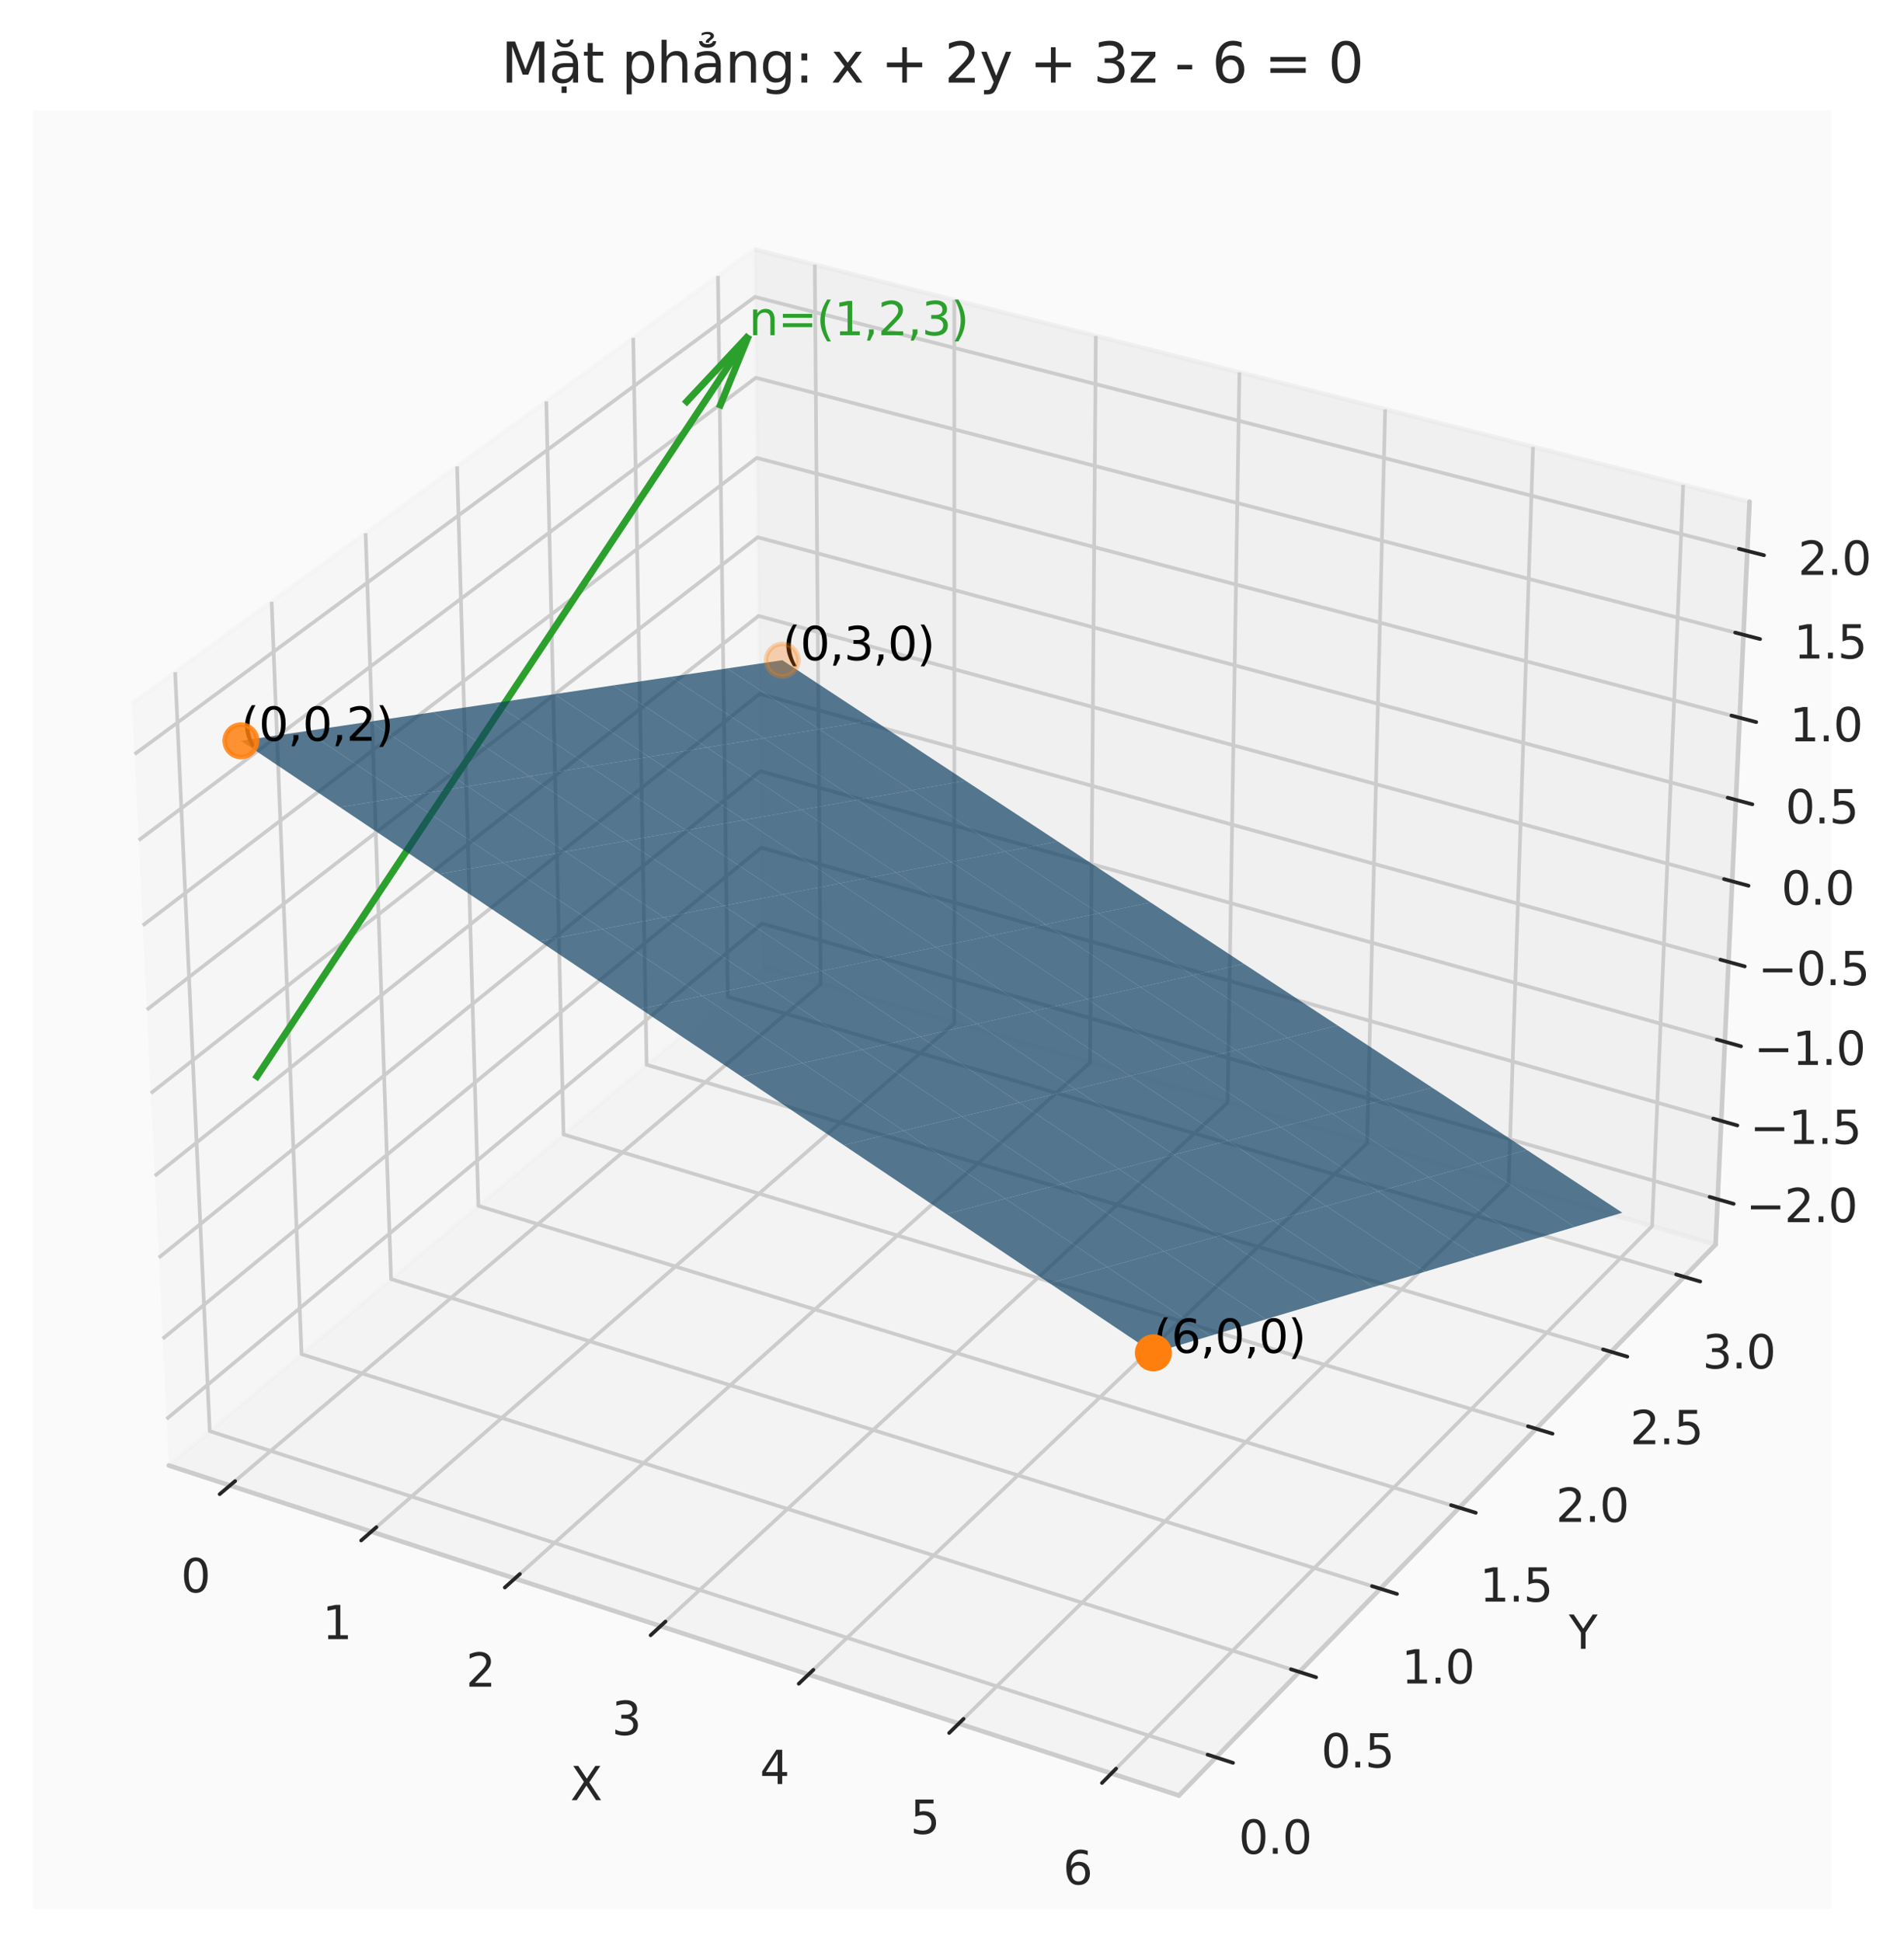
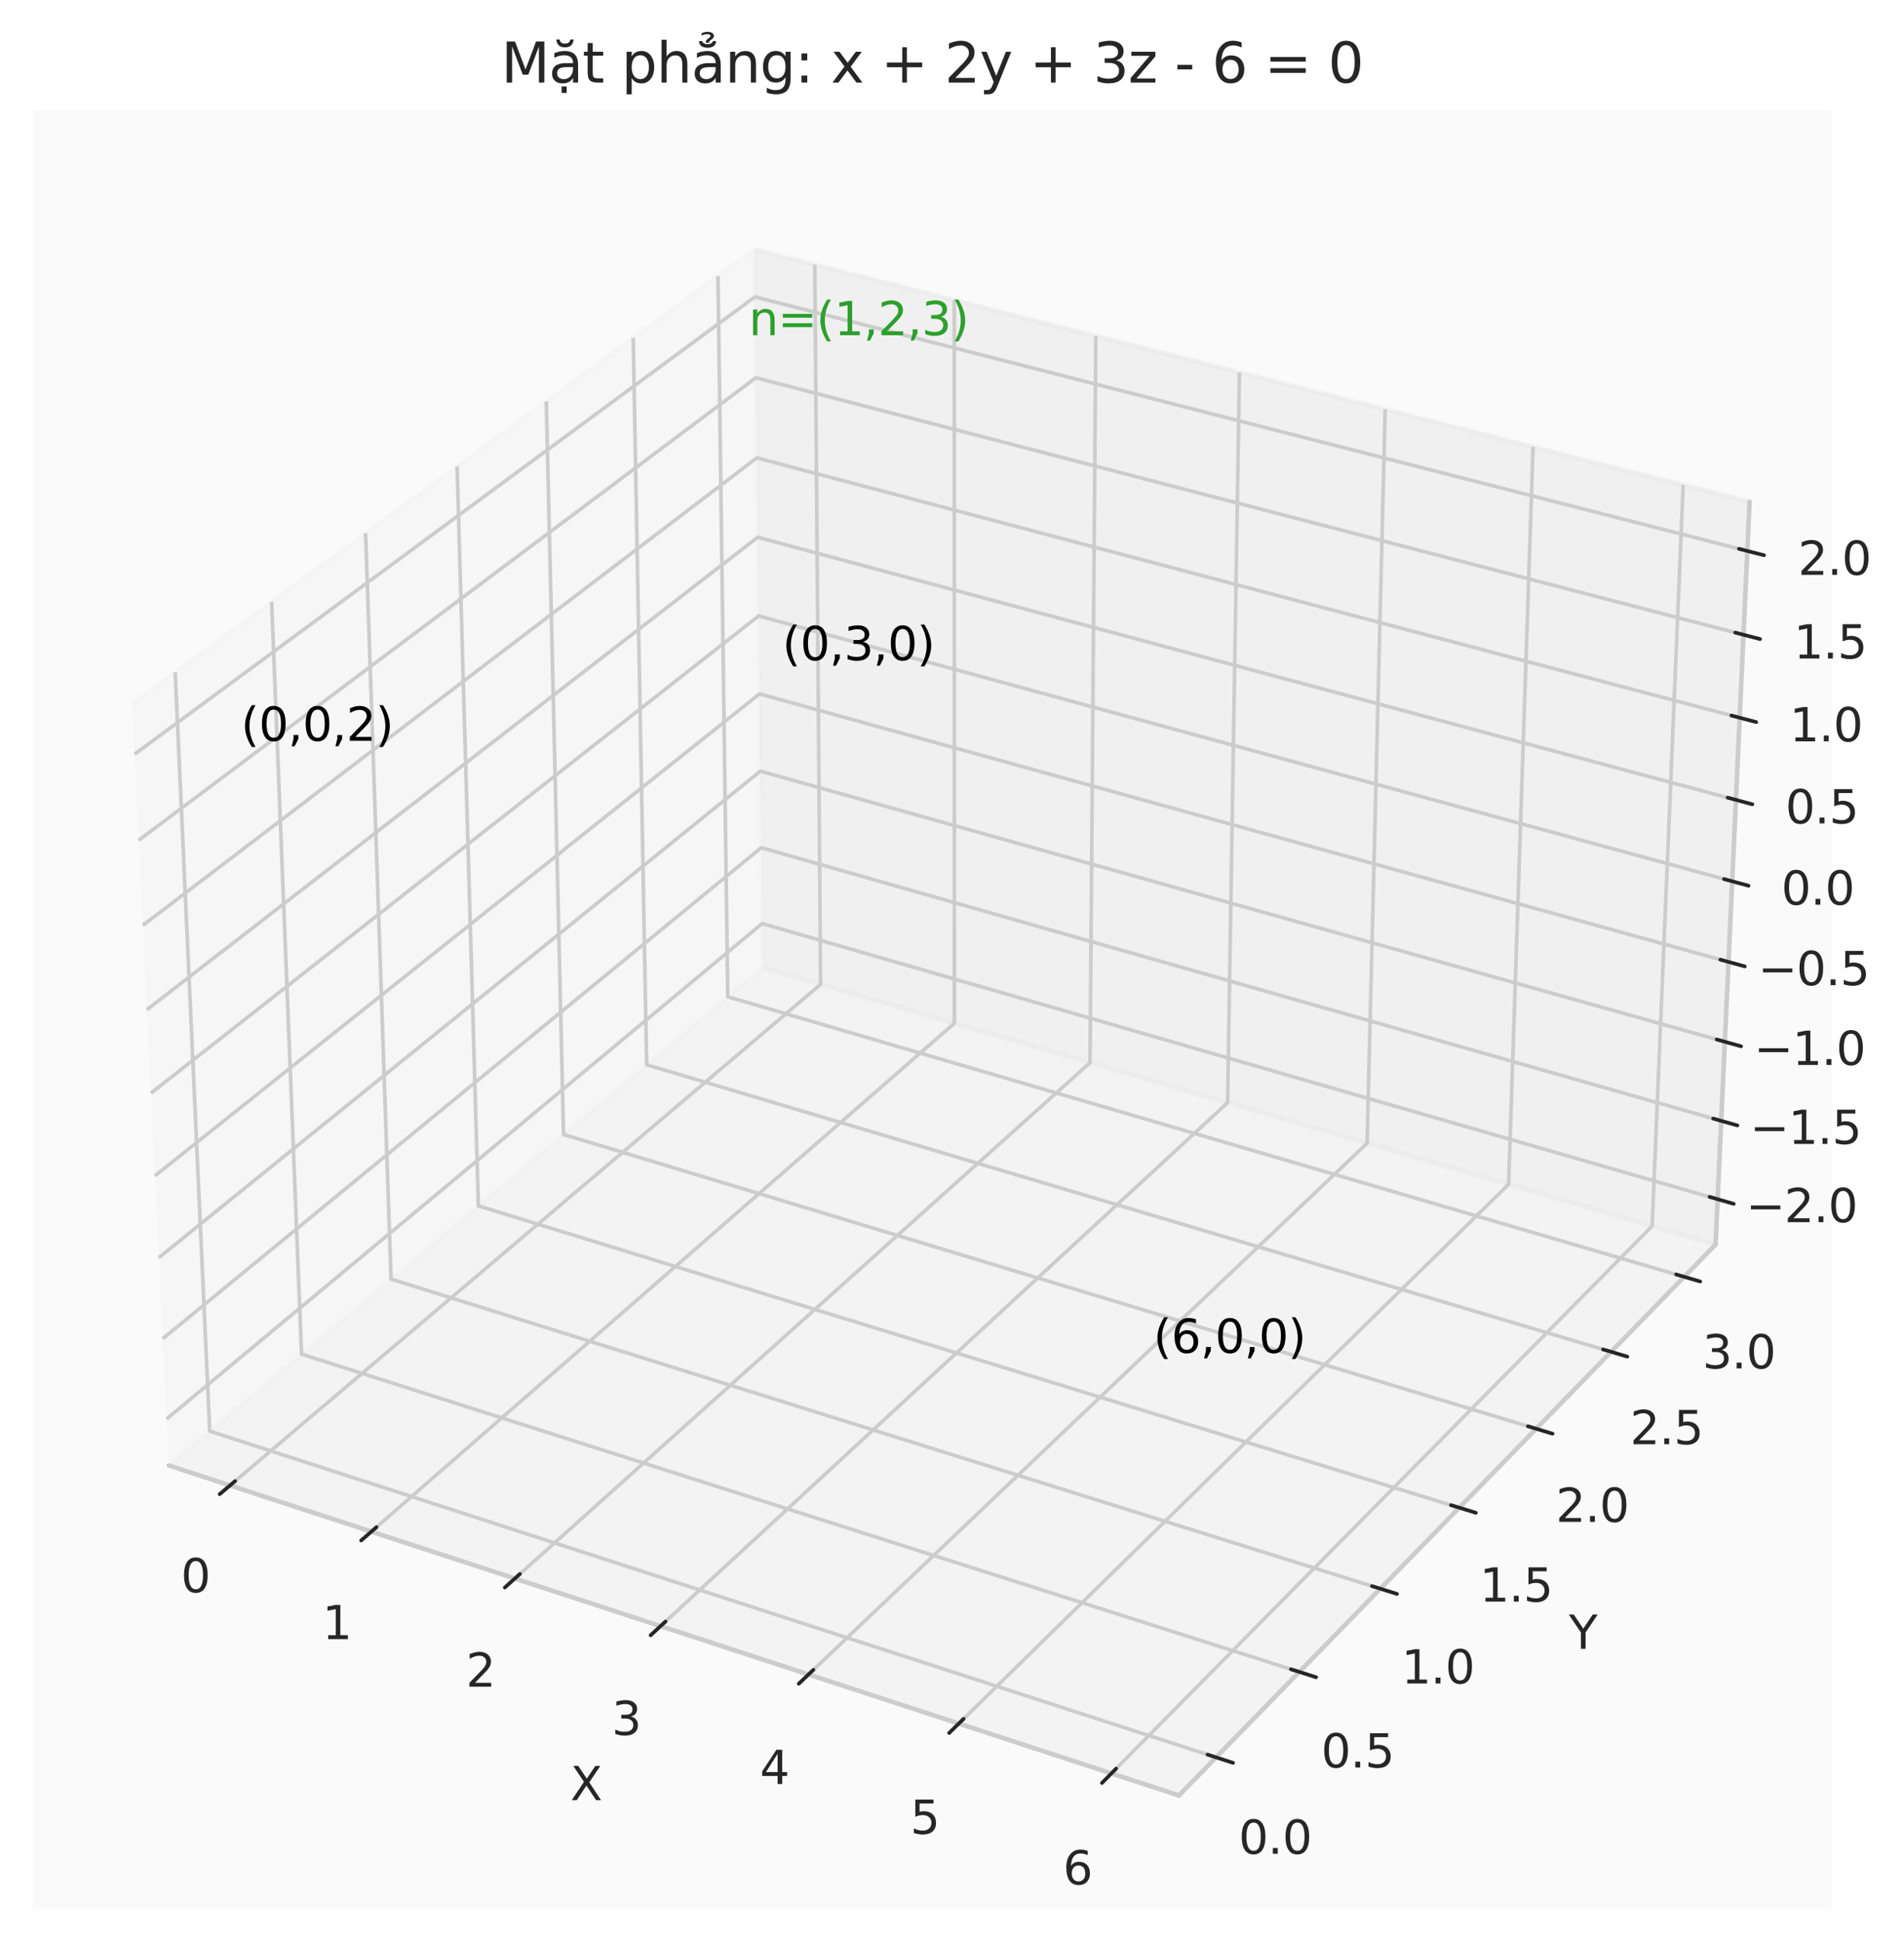
<svg xmlns="http://www.w3.org/2000/svg" xmlns:xlink="http://www.w3.org/1999/xlink" width="415.159pt" height="423.304pt" viewBox="0 0 415.159 423.304" version="1.1">
  <defs>
    <style type="text/css">*{stroke-linejoin: round; stroke-linecap: butt}</style>
  </defs>
  <g id="figure_1">
    <g id="patch_1">
      <path d="M 0 423.304  L 415.159 423.304  L 415.159 0  L 0 0  z " style="fill: #ffffff" />
    </g>
    <g id="patch_2">
      <path d="M 7.2 416.104  L 399.304 416.104  L 399.304 24  L 7.2 24  z " style="fill: #fafafa" />
    </g>
    <g id="pane3d_1">
      <g id="patch_3">
        <path d="M 36.807 319.424  L 166.292 210.886  L 164.492 54.356  L 28.81 153.371  " style="fill: #f2f2f2; opacity: 0.5; stroke: #f2f2f2; stroke-linejoin: miter" />
      </g>
    </g>
    <g id="pane3d_2">
      <g id="patch_4">
        <path d="M 166.292 210.886  L 374.07 271.279  L 381.485 109.357  L 164.492 54.356  " style="fill: #e6e6e6; opacity: 0.5; stroke: #e6e6e6; stroke-linejoin: miter" />
      </g>
    </g>
    <g id="pane3d_3">
      <g id="patch_5">
        <path d="M 36.807 319.424  L 257.061 391.359  L 374.07 271.279  L 166.292 210.886  " style="fill: #ececec; opacity: 0.5; stroke: #ececec; stroke-linejoin: miter" />
      </g>
    </g>
    <g id="grid3d_1">
      <g id="Line3DCollection_1">
        <path d="M 50.146 323.78  L 178.928 214.559  L 177.663 57.694  " style="fill: none; stroke: #cccccc; stroke-width: 0.8" />
        <path d="M 80.968 333.847  L 208.099 223.038  L 208.08 65.404  " style="fill: none; stroke: #cccccc; stroke-width: 0.8" />
        <path d="M 112.26 344.066  L 237.678 231.635  L 238.94 73.227  " style="fill: none; stroke: #cccccc; stroke-width: 0.8" />
        <path d="M 144.031 354.443  L 267.671 240.353  L 270.253 81.163  " style="fill: none; stroke: #cccccc; stroke-width: 0.8" />
        <path d="M 176.293 364.98  L 298.09 249.195  L 302.029 89.218  " style="fill: none; stroke: #cccccc; stroke-width: 0.8" />
        <path d="M 209.058 375.681  L 328.942 258.162  L 334.277 97.392  " style="fill: none; stroke: #cccccc; stroke-width: 0.8" />
        <path d="M 242.337 386.55  L 360.237 267.258  L 367.01 105.688  " style="fill: none; stroke: #cccccc; stroke-width: 0.8" />
      </g>
    </g>
    <g id="grid3d_2">
      <g id="Line3DCollection_2">
        <path d="M 38.193 146.524  L 45.729 311.944  L 265.157 383.05  " style="fill: none; stroke: #cccccc; stroke-width: 0.8" />
        <path d="M 59.229 131.172  L 65.751 295.161  L 283.307 364.424  " style="fill: none; stroke: #cccccc; stroke-width: 0.8" />
        <path d="M 79.714 116.223  L 85.271 278.8  L 300.977 346.291  " style="fill: none; stroke: #cccccc; stroke-width: 0.8" />
        <path d="M 99.669 101.661  L 104.307 262.843  L 318.187 328.629  " style="fill: none; stroke: #cccccc; stroke-width: 0.8" />
        <path d="M 119.114 87.471  L 122.877 247.278  L 334.953 311.422  " style="fill: none; stroke: #cccccc; stroke-width: 0.8" />
        <path d="M 138.068 73.639  L 140.998 232.088  L 351.294 294.653  " style="fill: none; stroke: #cccccc; stroke-width: 0.8" />
        <path d="M 156.55 60.152  L 158.686 217.262  L 367.225 278.304  " style="fill: none; stroke: #cccccc; stroke-width: 0.8" />
      </g>
    </g>
    <g id="grid3d_3">
      <g id="Line3DCollection_3">
        <path d="M 374.523 261.39  L 166.182 201.307  L 36.319 309.298  " style="fill: none; stroke: #cccccc; stroke-width: 0.8" />
        <path d="M 375.305 244.31  L 165.992 184.769  L 35.477 291.805  " style="fill: none; stroke: #cccccc; stroke-width: 0.8" />
        <path d="M 376.094 227.069  L 165.8 168.083  L 34.626 274.141  " style="fill: none; stroke: #cccccc; stroke-width: 0.8" />
        <path d="M 376.892 209.664  L 165.606 151.245  L 33.767 256.302  " style="fill: none; stroke: #cccccc; stroke-width: 0.8" />
        <path d="M 377.696 192.092  L 165.411 134.253  L 32.899 238.286  " style="fill: none; stroke: #cccccc; stroke-width: 0.8" />
        <path d="M 378.509 174.351  L 165.214 117.107  L 32.023 220.09  " style="fill: none; stroke: #cccccc; stroke-width: 0.8" />
        <path d="M 379.329 156.44  L 165.015 99.803  L 31.138 201.712  " style="fill: none; stroke: #cccccc; stroke-width: 0.8" />
        <path d="M 380.157 138.354  L 164.814 82.339  L 30.244 183.148  " style="fill: none; stroke: #cccccc; stroke-width: 0.8" />
        <path d="M 380.993 120.093  L 164.611 64.713  L 29.341 164.397  " style="fill: none; stroke: #cccccc; stroke-width: 0.8" />
      </g>
    </g>
    <g id="axis3d_1">
      <g id="line2d_1">
        <path d="M 36.807 319.424  L 257.061 391.359  " style="fill: none; stroke: #cccccc; stroke-linecap: round" />
      </g>
      <g id="xtick_1">
        <g id="line2d_2">
          <path d="M 208.551 214.753  " clip-path="url(#pdbd3477f59)" style="fill: none; stroke: #cccccc; stroke-width: 0.8; stroke-linecap: round" />
        </g>
        <g id="line2d_3">
          <path d="M 51.268 322.829  L 47.899 325.687  " style="fill: none; stroke: #262626; stroke-width: 0.8; stroke-linecap: round" />
        </g>
        <g id="text_1">
          <g style="fill: #262626" transform="translate(39.445 347.071) scale(0.1 -0.1)">
            <defs>
              <path id="DejaVuSans-30" d="M 2034 4250  Q 1547 4250 1301 3770  Q 1056 3291 1056 2328  Q 1056 1369 1301 889  Q 1547 409 2034 409  Q 2525 409 2770 889  Q 3016 1369 3016 2328  Q 3016 3291 2770 3770  Q 2525 4250 2034 4250  z M 2034 4750  Q 2819 4750 3233 4129  Q 3647 3509 3647 2328  Q 3647 1150 3233 529  Q 2819 -91 2034 -91  Q 1250 -91 836 529  Q 422 1150 422 2328  Q 422 3509 836 4129  Q 1250 4750 2034 4750  z " transform="scale(0.016)" />
            </defs>
            <use xlink:href="#DejaVuSans-30" />
          </g>
        </g>
      </g>
      <g id="xtick_2">
        <g id="line2d_4">
          <path d="M 208.551 214.753  " clip-path="url(#pdbd3477f59)" style="fill: none; stroke: #cccccc; stroke-width: 0.8; stroke-linecap: round" />
        </g>
        <g id="line2d_5">
          <path d="M 82.076 332.881  L 78.748 335.782  " style="fill: none; stroke: #262626; stroke-width: 0.8; stroke-linecap: round" />
        </g>
        <g id="text_2">
          <g style="fill: #262626" transform="translate(70.288 357.282) scale(0.1 -0.1)">
            <defs>
              <path id="DejaVuSans-31" d="M 794 531  L 1825 531  L 1825 4091  L 703 3866  L 703 4441  L 1819 4666  L 2450 4666  L 2450 531  L 3481 531  L 3481 0  L 794 0  L 794 531  z " transform="scale(0.016)" />
            </defs>
            <use xlink:href="#DejaVuSans-31" />
          </g>
        </g>
      </g>
      <g id="xtick_3">
        <g id="line2d_6">
          <path d="M 208.551 214.753  " clip-path="url(#pdbd3477f59)" style="fill: none; stroke: #cccccc; stroke-width: 0.8; stroke-linecap: round" />
        </g>
        <g id="line2d_7">
          <path d="M 113.353 343.086  L 110.068 346.031  " style="fill: none; stroke: #262626; stroke-width: 0.8; stroke-linecap: round" />
        </g>
        <g id="text_3">
          <g style="fill: #262626" transform="translate(101.602 367.648) scale(0.1 -0.1)">
            <defs>
              <path id="DejaVuSans-32" d="M 1228 531  L 3431 531  L 3431 0  L 469 0  L 469 531  Q 828 903 1448 1529  Q 2069 2156 2228 2338  Q 2531 2678 2651 2914  Q 2772 3150 2772 3378  Q 2772 3750 2511 3984  Q 2250 4219 1831 4219  Q 1534 4219 1204 4116  Q 875 4013 500 3803  L 500 4441  Q 881 4594 1212 4672  Q 1544 4750 1819 4750  Q 2544 4750 2975 4387  Q 3406 4025 3406 3419  Q 3406 3131 3298 2873  Q 3191 2616 2906 2266  Q 2828 2175 2409 1742  Q 1991 1309 1228 531  z " transform="scale(0.016)" />
            </defs>
            <use xlink:href="#DejaVuSans-32" />
          </g>
        </g>
      </g>
      <g id="xtick_4">
        <g id="line2d_8">
          <path d="M 208.551 214.753  " clip-path="url(#pdbd3477f59)" style="fill: none; stroke: #cccccc; stroke-width: 0.8; stroke-linecap: round" />
        </g>
        <g id="line2d_9">
          <path d="M 145.109 353.448  L 141.869 356.438  " style="fill: none; stroke: #262626; stroke-width: 0.8; stroke-linecap: round" />
        </g>
        <g id="text_4">
          <g style="fill: #262626" transform="translate(133.398 378.174) scale(0.1 -0.1)">
            <defs>
              <path id="DejaVuSans-33" d="M 2597 2516  Q 3050 2419 3304 2112  Q 3559 1806 3559 1356  Q 3559 666 3084 287  Q 2609 -91 1734 -91  Q 1441 -91 1130 -33  Q 819 25 488 141  L 488 750  Q 750 597 1062 519  Q 1375 441 1716 441  Q 2309 441 2620 675  Q 2931 909 2931 1356  Q 2931 1769 2642 2001  Q 2353 2234 1838 2234  L 1294 2234  L 1294 2753  L 1863 2753  Q 2328 2753 2575 2939  Q 2822 3125 2822 3475  Q 2822 3834 2567 4026  Q 2313 4219 1838 4219  Q 1578 4219 1281 4162  Q 984 4106 628 3988  L 628 4550  Q 988 4650 1302 4700  Q 1616 4750 1894 4750  Q 2613 4750 3031 4423  Q 3450 4097 3450 3541  Q 3450 3153 3228 2886  Q 3006 2619 2597 2516  z " transform="scale(0.016)" />
            </defs>
            <use xlink:href="#DejaVuSans-33" />
          </g>
        </g>
      </g>
      <g id="xtick_5">
        <g id="line2d_10">
          <path d="M 208.551 214.753  " clip-path="url(#pdbd3477f59)" style="fill: none; stroke: #cccccc; stroke-width: 0.8; stroke-linecap: round" />
        </g>
        <g id="line2d_11">
          <path d="M 177.356 363.969  L 174.162 367.006  " style="fill: none; stroke: #262626; stroke-width: 0.8; stroke-linecap: round" />
        </g>
        <g id="text_5">
          <g style="fill: #262626" transform="translate(165.686 388.864) scale(0.1 -0.1)">
            <defs>
              <path id="DejaVuSans-34" d="M 2419 4116  L 825 1625  L 2419 1625  L 2419 4116  z M 2253 4666  L 3047 4666  L 3047 1625  L 3713 1625  L 3713 1100  L 3047 1100  L 3047 0  L 2419 0  L 2419 1100  L 313 1100  L 313 1709  L 2253 4666  z " transform="scale(0.016)" />
            </defs>
            <use xlink:href="#DejaVuSans-34" />
          </g>
        </g>
      </g>
      <g id="xtick_6">
        <g id="line2d_12">
          <path d="M 208.551 214.753  " clip-path="url(#pdbd3477f59)" style="fill: none; stroke: #cccccc; stroke-width: 0.8; stroke-linecap: round" />
        </g>
        <g id="line2d_13">
          <path d="M 210.105 374.654  L 206.958 377.738  " style="fill: none; stroke: #262626; stroke-width: 0.8; stroke-linecap: round" />
        </g>
        <g id="text_6">
          <g style="fill: #262626" transform="translate(198.479 399.72) scale(0.1 -0.1)">
            <defs>
              <path id="DejaVuSans-35" d="M 691 4666  L 3169 4666  L 3169 4134  L 1269 4134  L 1269 2991  Q 1406 3038 1543 3061  Q 1681 3084 1819 3084  Q 2600 3084 3056 2656  Q 3513 2228 3513 1497  Q 3513 744 3044 326  Q 2575 -91 1722 -91  Q 1428 -91 1123 -41  Q 819 9 494 109  L 494 744  Q 775 591 1075 516  Q 1375 441 1709 441  Q 2250 441 2565 725  Q 2881 1009 2881 1497  Q 2881 1984 2565 2268  Q 2250 2553 1709 2553  Q 1456 2553 1204 2497  Q 953 2441 691 2322  L 691 4666  z " transform="scale(0.016)" />
            </defs>
            <use xlink:href="#DejaVuSans-35" />
          </g>
        </g>
      </g>
      <g id="xtick_7">
        <g id="line2d_14">
          <path d="M 208.551 214.753  " clip-path="url(#pdbd3477f59)" style="fill: none; stroke: #cccccc; stroke-width: 0.8; stroke-linecap: round" />
        </g>
        <g id="line2d_15">
          <path d="M 243.367 385.507  L 240.271 388.64  " style="fill: none; stroke: #262626; stroke-width: 0.8; stroke-linecap: round" />
        </g>
        <g id="text_7">
          <g style="fill: #262626" transform="translate(231.788 410.747) scale(0.1 -0.1)">
            <defs>
              <path id="DejaVuSans-36" d="M 2113 2584  Q 1688 2584 1439 2293  Q 1191 2003 1191 1497  Q 1191 994 1439 701  Q 1688 409 2113 409  Q 2538 409 2786 701  Q 3034 994 3034 1497  Q 3034 2003 2786 2293  Q 2538 2584 2113 2584  z M 3366 4563  L 3366 3988  Q 3128 4100 2886 4159  Q 2644 4219 2406 4219  Q 1781 4219 1451 3797  Q 1122 3375 1075 2522  Q 1259 2794 1537 2939  Q 1816 3084 2150 3084  Q 2853 3084 3261 2657  Q 3669 2231 3669 1497  Q 3669 778 3244 343  Q 2819 -91 2113 -91  Q 1303 -91 875 529  Q 447 1150 447 2328  Q 447 3434 972 4092  Q 1497 4750 2381 4750  Q 2619 4750 2861 4703  Q 3103 4656 3366 4563  z " transform="scale(0.016)" />
            </defs>
            <use xlink:href="#DejaVuSans-36" />
          </g>
        </g>
      </g>
      <g id="text_8">
        <g style="fill: #262626" transform="translate(124.358 392.38) scale(0.1 -0.1)">
          <defs>
            <path id="DejaVuSans-58" d="M 403 4666  L 1081 4666  L 2241 2931  L 3406 4666  L 4084 4666  L 2584 2425  L 4184 0  L 3506 0  L 2194 1984  L 872 0  L 191 0  L 1856 2491  L 403 4666  z " transform="scale(0.016)" />
          </defs>
          <use xlink:href="#DejaVuSans-58" />
        </g>
      </g>
    </g>
    <g id="axis3d_2">
      <g id="line2d_16">
        <path d="M 374.07 271.279  L 257.061 391.359  " style="fill: none; stroke: #cccccc; stroke-linecap: round" />
      </g>
      <g id="xtick_8">
        <g id="line2d_17">
          <path d="M 208.551 214.753  " clip-path="url(#pdbd3477f59)" style="fill: none; stroke: #cccccc; stroke-width: 0.8; stroke-linecap: round" />
        </g>
        <g id="line2d_18">
          <path d="M 263.308 382.451  L 268.86 384.25  " style="fill: none; stroke: #262626; stroke-width: 0.8; stroke-linecap: round" />
        </g>
        <g id="text_9">
          <g style="fill: #262626" transform="translate(270.084 404.069) scale(0.1 -0.1)">
            <defs>
              <path id="DejaVuSans-2e" d="M 684 794  L 1344 794  L 1344 0  L 684 0  L 684 794  z " transform="scale(0.016)" />
            </defs>
            <use xlink:href="#DejaVuSans-30" />
            <use xlink:href="#DejaVuSans-2e" transform="translate(63.623 0)" />
            <use xlink:href="#DejaVuSans-30" transform="translate(95.41 0)" />
          </g>
        </g>
      </g>
      <g id="xtick_9">
        <g id="line2d_19">
          <path d="M 208.551 214.753  " clip-path="url(#pdbd3477f59)" style="fill: none; stroke: #cccccc; stroke-width: 0.8; stroke-linecap: round" />
        </g>
        <g id="line2d_20">
          <path d="M 281.475 363.841  L 286.976 365.592  " style="fill: none; stroke: #262626; stroke-width: 0.8; stroke-linecap: round" />
        </g>
        <g id="text_10">
          <g style="fill: #262626" transform="translate(288.068 385.256) scale(0.1 -0.1)">
            <use xlink:href="#DejaVuSans-30" />
            <use xlink:href="#DejaVuSans-2e" transform="translate(63.623 0)" />
            <use xlink:href="#DejaVuSans-35" transform="translate(95.41 0)" />
          </g>
        </g>
      </g>
      <g id="xtick_10">
        <g id="line2d_21">
          <path d="M 208.551 214.753  " clip-path="url(#pdbd3477f59)" style="fill: none; stroke: #cccccc; stroke-width: 0.8; stroke-linecap: round" />
        </g>
        <g id="line2d_22">
          <path d="M 299.162 345.723  L 304.612 347.428  " style="fill: none; stroke: #262626; stroke-width: 0.8; stroke-linecap: round" />
        </g>
        <g id="text_11">
          <g style="fill: #262626" transform="translate(305.577 366.941) scale(0.1 -0.1)">
            <use xlink:href="#DejaVuSans-31" />
            <use xlink:href="#DejaVuSans-2e" transform="translate(63.623 0)" />
            <use xlink:href="#DejaVuSans-30" transform="translate(95.41 0)" />
          </g>
        </g>
      </g>
      <g id="xtick_11">
        <g id="line2d_23">
          <path d="M 208.551 214.753  " clip-path="url(#pdbd3477f59)" style="fill: none; stroke: #cccccc; stroke-width: 0.8; stroke-linecap: round" />
        </g>
        <g id="line2d_24">
          <path d="M 316.388 328.076  L 321.789 329.737  " style="fill: none; stroke: #262626; stroke-width: 0.8; stroke-linecap: round" />
        </g>
        <g id="text_12">
          <g style="fill: #262626" transform="translate(322.63 349.102) scale(0.1 -0.1)">
            <use xlink:href="#DejaVuSans-31" />
            <use xlink:href="#DejaVuSans-2e" transform="translate(63.623 0)" />
            <use xlink:href="#DejaVuSans-35" transform="translate(95.41 0)" />
          </g>
        </g>
      </g>
      <g id="xtick_12">
        <g id="line2d_25">
          <path d="M 208.551 214.753  " clip-path="url(#pdbd3477f59)" style="fill: none; stroke: #cccccc; stroke-width: 0.8; stroke-linecap: round" />
        </g>
        <g id="line2d_26">
          <path d="M 333.171 310.883  L 338.523 312.502  " style="fill: none; stroke: #262626; stroke-width: 0.8; stroke-linecap: round" />
        </g>
        <g id="text_13">
          <g style="fill: #262626" transform="translate(339.244 331.723) scale(0.1 -0.1)">
            <use xlink:href="#DejaVuSans-32" />
            <use xlink:href="#DejaVuSans-2e" transform="translate(63.623 0)" />
            <use xlink:href="#DejaVuSans-30" transform="translate(95.41 0)" />
          </g>
        </g>
      </g>
      <g id="xtick_13">
        <g id="line2d_27">
          <path d="M 208.551 214.753  " clip-path="url(#pdbd3477f59)" style="fill: none; stroke: #cccccc; stroke-width: 0.8; stroke-linecap: round" />
        </g>
        <g id="line2d_28">
          <path d="M 349.528 294.127  L 354.831 295.705  " style="fill: none; stroke: #262626; stroke-width: 0.8; stroke-linecap: round" />
        </g>
        <g id="text_14">
          <g style="fill: #262626" transform="translate(355.435 314.786) scale(0.1 -0.1)">
            <use xlink:href="#DejaVuSans-32" />
            <use xlink:href="#DejaVuSans-2e" transform="translate(63.623 0)" />
            <use xlink:href="#DejaVuSans-35" transform="translate(95.41 0)" />
          </g>
        </g>
      </g>
      <g id="xtick_14">
        <g id="line2d_29">
          <path d="M 208.551 214.753  " clip-path="url(#pdbd3477f59)" style="fill: none; stroke: #cccccc; stroke-width: 0.8; stroke-linecap: round" />
        </g>
        <g id="line2d_30">
          <path d="M 365.474 277.791  L 370.731 279.33  " style="fill: none; stroke: #262626; stroke-width: 0.8; stroke-linecap: round" />
        </g>
        <g id="text_15">
          <g style="fill: #262626" transform="translate(371.221 298.273) scale(0.1 -0.1)">
            <use xlink:href="#DejaVuSans-33" />
            <use xlink:href="#DejaVuSans-2e" transform="translate(63.623 0)" />
            <use xlink:href="#DejaVuSans-30" transform="translate(95.41 0)" />
          </g>
        </g>
      </g>
      <g id="text_16">
        <g style="fill: #262626" transform="translate(342.091 359.39) scale(0.1 -0.1)">
          <defs>
            <path id="DejaVuSans-59" d="M -13 4666  L 666 4666  L 1959 2747  L 3244 4666  L 3922 4666  L 2272 2222  L 2272 0  L 1638 0  L 1638 2222  L -13 4666  z " transform="scale(0.016)" />
          </defs>
          <use xlink:href="#DejaVuSans-59" />
        </g>
      </g>
    </g>
    <g id="axis3d_3">
      <g id="line2d_31">
        <path d="M 374.07 271.279  L 381.485 109.357  " style="fill: none; stroke: #cccccc; stroke-linecap: round" />
      </g>
      <g id="xtick_15">
        <g id="line2d_32">
          <path d="M 208.551 214.753  " style="fill: none; stroke: #cccccc; stroke-width: 0.8; stroke-linecap: round" />
        </g>
        <g id="line2d_33">
          <path d="M 372.774 260.885  L 378.025 262.4  " style="fill: none; stroke: #262626; stroke-width: 0.8; stroke-linecap: round" />
        </g>
        <g id="text_17">
          <g style="fill: #262626" transform="translate(380.697 266.394) scale(0.1 -0.1)">
            <defs>
              <path id="DejaVuSans-2212" d="M 678 2272  L 4684 2272  L 4684 1741  L 678 1741  L 678 2272  z " transform="scale(0.016)" />
            </defs>
            <use xlink:href="#DejaVuSans-2212" />
            <use xlink:href="#DejaVuSans-32" transform="translate(83.789 0)" />
            <use xlink:href="#DejaVuSans-2e" transform="translate(147.412 0)" />
            <use xlink:href="#DejaVuSans-30" transform="translate(179.199 0)" />
          </g>
        </g>
      </g>
      <g id="xtick_16">
        <g id="line2d_34">
          <path d="M 208.551 214.753  " style="fill: none; stroke: #cccccc; stroke-width: 0.8; stroke-linecap: round" />
        </g>
        <g id="line2d_35">
          <path d="M 373.548 243.81  L 378.824 245.311  " style="fill: none; stroke: #262626; stroke-width: 0.8; stroke-linecap: round" />
        </g>
        <g id="text_18">
          <g style="fill: #262626" transform="translate(381.563 249.337) scale(0.1 -0.1)">
            <use xlink:href="#DejaVuSans-2212" />
            <use xlink:href="#DejaVuSans-31" transform="translate(83.789 0)" />
            <use xlink:href="#DejaVuSans-2e" transform="translate(147.412 0)" />
            <use xlink:href="#DejaVuSans-35" transform="translate(179.199 0)" />
          </g>
        </g>
      </g>
      <g id="xtick_17">
        <g id="line2d_36">
          <path d="M 208.551 214.753  " style="fill: none; stroke: #cccccc; stroke-width: 0.8; stroke-linecap: round" />
        </g>
        <g id="line2d_37">
          <path d="M 374.329 226.574  L 379.631 228.061  " style="fill: none; stroke: #262626; stroke-width: 0.8; stroke-linecap: round" />
        </g>
        <g id="text_19">
          <g style="fill: #262626" transform="translate(382.438 232.119) scale(0.1 -0.1)">
            <use xlink:href="#DejaVuSans-2212" />
            <use xlink:href="#DejaVuSans-31" transform="translate(83.789 0)" />
            <use xlink:href="#DejaVuSans-2e" transform="translate(147.412 0)" />
            <use xlink:href="#DejaVuSans-30" transform="translate(179.199 0)" />
          </g>
        </g>
      </g>
      <g id="xtick_18">
        <g id="line2d_38">
          <path d="M 208.551 214.753  " style="fill: none; stroke: #cccccc; stroke-width: 0.8; stroke-linecap: round" />
        </g>
        <g id="line2d_39">
          <path d="M 375.117 209.173  L 380.445 210.646  " style="fill: none; stroke: #262626; stroke-width: 0.8; stroke-linecap: round" />
        </g>
        <g id="text_20">
          <g style="fill: #262626" transform="translate(383.321 214.738) scale(0.1 -0.1)">
            <use xlink:href="#DejaVuSans-2212" />
            <use xlink:href="#DejaVuSans-30" transform="translate(83.789 0)" />
            <use xlink:href="#DejaVuSans-2e" transform="translate(147.412 0)" />
            <use xlink:href="#DejaVuSans-35" transform="translate(179.199 0)" />
          </g>
        </g>
      </g>
      <g id="xtick_19">
        <g id="line2d_40">
          <path d="M 208.551 214.753  " style="fill: none; stroke: #cccccc; stroke-width: 0.8; stroke-linecap: round" />
        </g>
        <g id="line2d_41">
          <path d="M 375.913 191.606  L 381.267 193.065  " style="fill: none; stroke: #262626; stroke-width: 0.8; stroke-linecap: round" />
        </g>
        <g id="text_21">
          <g style="fill: #262626" transform="translate(388.403 197.191) scale(0.1 -0.1)">
            <use xlink:href="#DejaVuSans-30" />
            <use xlink:href="#DejaVuSans-2e" transform="translate(63.623 0)" />
            <use xlink:href="#DejaVuSans-30" transform="translate(95.41 0)" />
          </g>
        </g>
      </g>
      <g id="xtick_20">
        <g id="line2d_42">
          <path d="M 208.551 214.753  " style="fill: none; stroke: #cccccc; stroke-width: 0.8; stroke-linecap: round" />
        </g>
        <g id="line2d_43">
          <path d="M 376.716 173.87  L 382.098 175.315  " style="fill: none; stroke: #262626; stroke-width: 0.8; stroke-linecap: round" />
        </g>
        <g id="text_22">
          <g style="fill: #262626" transform="translate(389.303 179.475) scale(0.1 -0.1)">
            <use xlink:href="#DejaVuSans-30" />
            <use xlink:href="#DejaVuSans-2e" transform="translate(63.623 0)" />
            <use xlink:href="#DejaVuSans-35" transform="translate(95.41 0)" />
          </g>
        </g>
      </g>
      <g id="xtick_21">
        <g id="line2d_44">
          <path d="M 208.551 214.753  " style="fill: none; stroke: #cccccc; stroke-width: 0.8; stroke-linecap: round" />
        </g>
        <g id="line2d_45">
          <path d="M 377.527 155.964  L 382.936 157.393  " style="fill: none; stroke: #262626; stroke-width: 0.8; stroke-linecap: round" />
        </g>
        <g id="text_23">
          <g style="fill: #262626" transform="translate(390.212 161.589) scale(0.1 -0.1)">
            <use xlink:href="#DejaVuSans-31" />
            <use xlink:href="#DejaVuSans-2e" transform="translate(63.623 0)" />
            <use xlink:href="#DejaVuSans-30" transform="translate(95.41 0)" />
          </g>
        </g>
      </g>
      <g id="xtick_22">
        <g id="line2d_46">
          <path d="M 208.551 214.753  " style="fill: none; stroke: #cccccc; stroke-width: 0.8; stroke-linecap: round" />
        </g>
        <g id="line2d_47">
          <path d="M 378.347 137.883  L 383.782 139.297  " style="fill: none; stroke: #262626; stroke-width: 0.8; stroke-linecap: round" />
        </g>
        <g id="text_24">
          <g style="fill: #262626" transform="translate(391.129 143.53) scale(0.1 -0.1)">
            <use xlink:href="#DejaVuSans-31" />
            <use xlink:href="#DejaVuSans-2e" transform="translate(63.623 0)" />
            <use xlink:href="#DejaVuSans-35" transform="translate(95.41 0)" />
          </g>
        </g>
      </g>
      <g id="xtick_23">
        <g id="line2d_48">
          <path d="M 208.551 214.753  " style="fill: none; stroke: #cccccc; stroke-width: 0.8; stroke-linecap: round" />
        </g>
        <g id="line2d_49">
          <path d="M 379.174 119.627  L 384.637 121.025  " style="fill: none; stroke: #262626; stroke-width: 0.8; stroke-linecap: round" />
        </g>
        <g id="text_25">
          <g style="fill: #262626" transform="translate(392.056 125.295) scale(0.1 -0.1)">
            <use xlink:href="#DejaVuSans-32" />
            <use xlink:href="#DejaVuSans-2e" transform="translate(63.623 0)" />
            <use xlink:href="#DejaVuSans-30" transform="translate(95.41 0)" />
          </g>
        </g>
      </g>
      <g id="text_26">
        <g style="fill: #262626" transform="translate(414.733 189.43) scale(0.1 -0.1)">
          <defs>
-             <path id="DejaVuSans-5a" d="M 359 4666  L 4025 4666  L 4025 4184  L 1075 531  L 4097 531  L 4097 0  L 288 0  L 288 481  L 3238 4134  L 359 4134  L 359 4666  z " transform="scale(0.016)" />
-           </defs>
+             </defs>
          <use xlink:href="#DejaVuSans-5a" />
        </g>
      </g>
    </g>
    <g id="axes_1">
      <g id="Line3DCollection_4">
        <path d="M 163.277 73.065  L 55.629 235.241  " clip-path="url(#pdbd3477f59)" style="fill: none; stroke: #2ca02c; stroke-width: 1.5" />
        <path d="M 163.277 73.065  L 156.794 88.96  " clip-path="url(#pdbd3477f59)" style="fill: none; stroke: #2ca02c; stroke-width: 1.5" />
        <path d="M 163.277 73.065  L 149.235 88.065  " clip-path="url(#pdbd3477f59)" style="fill: none; stroke: #2ca02c; stroke-width: 1.5" />
      </g>
      <g id="Poly3DCollection_1">
        <path d="M 158.548 145.697  L 178.636 158.931  L 190.498 157  L 170.583 143.905  z " clip-path="url(#pdbd3477f59)" style="fill: #114264; fill-opacity: 0.7" />
        <path d="M 178.636 158.931  L 198.832 172.238  L 210.519 170.165  L 190.498 157  z " clip-path="url(#pdbd3477f59)" style="fill: #114264; fill-opacity: 0.7" />
        <path d="M 198.832 172.238  L 219.138 185.616  L 230.648 183.4  L 210.519 170.165  z " clip-path="url(#pdbd3477f59)" style="fill: #114264; fill-opacity: 0.7" />
        <path d="M 219.138 185.616  L 239.555 199.068  L 250.886 196.707  L 230.648 183.4  z " clip-path="url(#pdbd3477f59)" style="fill: #114264; fill-opacity: 0.7" />
        <path d="M 146.263 147.525  L 166.526 160.903  L 178.636 158.931  L 158.548 145.697  z " clip-path="url(#pdbd3477f59)" style="fill: #114264; fill-opacity: 0.7" />
        <path d="M 239.555 199.068  L 260.084 212.593  L 271.233 210.086  L 250.886 196.707  z " clip-path="url(#pdbd3477f59)" style="fill: #114264; fill-opacity: 0.7" />
        <path d="M 166.526 160.903  L 186.901 174.354  L 198.832 172.238  L 178.636 158.931  z " clip-path="url(#pdbd3477f59)" style="fill: #114264; fill-opacity: 0.7" />
        <path d="M 260.084 212.593  L 280.725 226.192  L 291.69 223.538  L 271.233 210.086  z " clip-path="url(#pdbd3477f59)" style="fill: #114264; fill-opacity: 0.7" />
        <path d="M 186.901 174.354  L 207.387 187.879  L 219.138 185.616  L 198.832 172.238  z " clip-path="url(#pdbd3477f59)" style="fill: #114264; fill-opacity: 0.7" />
        <path d="M 280.725 226.192  L 301.48 239.867  L 312.259 237.063  L 291.69 223.538  z " clip-path="url(#pdbd3477f59)" style="fill: #114264; fill-opacity: 0.7" />
        <path d="M 207.387 187.879  L 227.987 201.478  L 239.555 199.068  L 219.138 185.616  z " clip-path="url(#pdbd3477f59)" style="fill: #114264; fill-opacity: 0.7" />
        <path d="M 301.48 239.867  L 322.349 253.616  L 332.941 250.661  L 312.259 237.063  z " clip-path="url(#pdbd3477f59)" style="fill: #114264; fill-opacity: 0.7" />
        <path d="M 133.718 149.392  L 154.161 162.916  L 166.526 160.903  L 146.263 147.525  z " clip-path="url(#pdbd3477f59)" style="fill: #114264; fill-opacity: 0.7" />
        <path d="M 227.987 201.478  L 248.7 215.153  L 260.084 212.593  L 239.555 199.068  z " clip-path="url(#pdbd3477f59)" style="fill: #114264; fill-opacity: 0.7" />
        <path d="M 322.349 253.616  L 343.334 267.442  L 353.735 264.335  L 332.941 250.661  z " clip-path="url(#pdbd3477f59)" style="fill: #114264; fill-opacity: 0.7" />
        <path d="M 154.161 162.916  L 174.717 176.515  L 186.901 174.354  L 166.526 160.903  z " clip-path="url(#pdbd3477f59)" style="fill: #114264; fill-opacity: 0.7" />
        <path d="M 248.7 215.153  L 269.528 228.903  L 280.725 226.192  L 260.084 212.593  z " clip-path="url(#pdbd3477f59)" style="fill: #114264; fill-opacity: 0.7" />
        <path d="M 174.717 176.515  L 195.387 190.189  L 207.387 187.879  L 186.901 174.354  z " clip-path="url(#pdbd3477f59)" style="fill: #114264; fill-opacity: 0.7" />
        <path d="M 269.528 228.903  L 290.472 242.73  L 301.48 239.867  L 280.725 226.192  z " clip-path="url(#pdbd3477f59)" style="fill: #114264; fill-opacity: 0.7" />
        <path d="M 195.387 190.189  L 216.172 203.94  L 227.987 201.478  L 207.387 187.879  z " clip-path="url(#pdbd3477f59)" style="fill: #114264; fill-opacity: 0.7" />
        <path d="M 290.472 242.73  L 311.532 256.634  L 322.349 253.616  L 301.48 239.867  z " clip-path="url(#pdbd3477f59)" style="fill: #114264; fill-opacity: 0.7" />
        <path d="M 120.908 151.299  L 141.532 164.972  L 154.161 162.916  L 133.718 149.392  z " clip-path="url(#pdbd3477f59)" style="fill: #114264; fill-opacity: 0.7" />
        <path d="M 216.172 203.94  L 237.073 217.767  L 248.7 215.153  L 227.987 201.478  z " clip-path="url(#pdbd3477f59)" style="fill: #114264; fill-opacity: 0.7" />
        <path d="M 311.532 256.634  L 332.711 270.615  L 343.334 267.442  L 322.349 253.616  z " clip-path="url(#pdbd3477f59)" style="fill: #114264; fill-opacity: 0.7" />
        <path d="M 141.532 164.972  L 162.272 178.722  L 174.717 176.515  L 154.161 162.916  z " clip-path="url(#pdbd3477f59)" style="fill: #114264; fill-opacity: 0.7" />
        <path d="M 237.073 217.767  L 258.091 231.672  L 269.528 228.903  L 248.7 215.153  z " clip-path="url(#pdbd3477f59)" style="fill: #114264; fill-opacity: 0.7" />
-         <path d="M 162.272 178.722  L 183.129 192.549  L 195.387 190.189  L 174.717 176.515  z " clip-path="url(#pdbd3477f59)" style="fill: #114264; fill-opacity: 0.7" />
        <path d="M 258.091 231.672  L 279.228 245.655  L 290.472 242.73  L 269.528 228.903  z " clip-path="url(#pdbd3477f59)" style="fill: #114264; fill-opacity: 0.7" />
        <path d="M 183.129 192.549  L 204.103 206.454  L 216.172 203.94  L 195.387 190.189  z " clip-path="url(#pdbd3477f59)" style="fill: #114264; fill-opacity: 0.7" />
        <path d="M 279.228 245.655  L 300.483 259.716  L 311.532 256.634  L 290.472 242.73  z " clip-path="url(#pdbd3477f59)" style="fill: #114264; fill-opacity: 0.7" />
        <path d="M 107.822 153.246  L 128.632 167.073  L 141.532 164.972  L 120.908 151.299  z " clip-path="url(#pdbd3477f59)" style="fill: #114264; fill-opacity: 0.7" />
        <path d="M 204.103 206.454  L 225.196 220.438  L 237.073 217.767  L 216.172 203.94  z " clip-path="url(#pdbd3477f59)" style="fill: #114264; fill-opacity: 0.7" />
        <path d="M 300.483 259.716  L 321.859 273.857  L 332.711 270.615  L 311.532 256.634  z " clip-path="url(#pdbd3477f59)" style="fill: #114264; fill-opacity: 0.7" />
        <path d="M 128.632 167.073  L 149.559 180.977  L 162.272 178.722  L 141.532 164.972  z " clip-path="url(#pdbd3477f59)" style="fill: #114264; fill-opacity: 0.7" />
        <path d="M 225.196 220.438  L 246.407 234.5  L 258.091 231.672  L 237.073 217.767  z " clip-path="url(#pdbd3477f59)" style="fill: #114264; fill-opacity: 0.7" />
        <path d="M 149.559 180.977  L 170.606 194.96  L 183.129 192.549  L 162.272 178.722  z " clip-path="url(#pdbd3477f59)" style="fill: #114264; fill-opacity: 0.7" />
        <path d="M 246.407 234.5  L 267.74 248.643  L 279.228 245.655  L 258.091 231.672  z " clip-path="url(#pdbd3477f59)" style="fill: #114264; fill-opacity: 0.7" />
        <path d="M 170.606 194.96  L 191.772 209.023  L 204.103 206.454  L 183.129 192.549  z " clip-path="url(#pdbd3477f59)" style="fill: #114264; fill-opacity: 0.7" />
        <path d="M 267.74 248.643  L 289.194 262.866  L 300.483 259.716  L 279.228 245.655  z " clip-path="url(#pdbd3477f59)" style="fill: #114264; fill-opacity: 0.7" />
        <path d="M 94.451 155.236  L 115.45 169.219  L 128.632 167.073  L 107.822 153.246  z " clip-path="url(#pdbd3477f59)" style="fill: #114264; fill-opacity: 0.7" />
        <path d="M 191.772 209.023  L 213.059 223.166  L 225.196 220.438  L 204.103 206.454  z " clip-path="url(#pdbd3477f59)" style="fill: #114264; fill-opacity: 0.7" />
        <path d="M 289.194 262.866  L 310.77 277.17  L 321.859 273.857  L 300.483 259.716  z " clip-path="url(#pdbd3477f59)" style="fill: #114264; fill-opacity: 0.7" />
        <path d="M 115.45 169.219  L 136.568 183.281  L 149.559 180.977  L 128.632 167.073  z " clip-path="url(#pdbd3477f59)" style="fill: #114264; fill-opacity: 0.7" />
        <path d="M 213.059 223.166  L 234.468 237.39  L 246.407 234.5  L 225.196 220.438  z " clip-path="url(#pdbd3477f59)" style="fill: #114264; fill-opacity: 0.7" />
        <path d="M 136.568 183.281  L 157.808 197.424  L 170.606 194.96  L 149.559 180.977  z " clip-path="url(#pdbd3477f59)" style="fill: #114264; fill-opacity: 0.7" />
        <path d="M 234.468 237.39  L 256 251.696  L 267.74 248.643  L 246.407 234.5  z " clip-path="url(#pdbd3477f59)" style="fill: #114264; fill-opacity: 0.7" />
        <path d="M 157.808 197.424  L 179.17 211.649  L 191.772 209.023  L 170.606 194.96  z " clip-path="url(#pdbd3477f59)" style="fill: #114264; fill-opacity: 0.7" />
        <path d="M 256 251.696  L 277.656 266.084  L 289.194 262.866  L 267.74 248.643  z " clip-path="url(#pdbd3477f59)" style="fill: #114264; fill-opacity: 0.7" />
        <path d="M 80.787 157.27  L 101.978 171.412  L 115.45 169.219  L 94.451 155.236  z " clip-path="url(#pdbd3477f59)" style="fill: #114264; fill-opacity: 0.7" />
        <path d="M 179.17 211.649  L 200.655 225.955  L 213.059 223.166  L 191.772 209.023  z " clip-path="url(#pdbd3477f59)" style="fill: #114264; fill-opacity: 0.7" />
        <path d="M 277.656 266.084  L 299.437 280.555  L 310.77 277.17  L 289.194 262.866  z " clip-path="url(#pdbd3477f59)" style="fill: #114264; fill-opacity: 0.7" />
        <path d="M 101.978 171.412  L 123.29 185.636  L 136.568 183.281  L 115.45 169.219  z " clip-path="url(#pdbd3477f59)" style="fill: #114264; fill-opacity: 0.7" />
        <path d="M 200.655 225.955  L 222.265 240.345  L 234.468 237.39  L 213.059 223.166  z " clip-path="url(#pdbd3477f59)" style="fill: #114264; fill-opacity: 0.7" />
        <path d="M 123.29 185.636  L 144.727 199.943  L 157.808 197.424  L 136.568 183.281  z " clip-path="url(#pdbd3477f59)" style="fill: #114264; fill-opacity: 0.7" />
        <path d="M 222.265 240.345  L 244 254.817  L 256 251.696  L 234.468 237.39  z " clip-path="url(#pdbd3477f59)" style="fill: #114264; fill-opacity: 0.7" />
        <path d="M 144.727 199.943  L 166.288 214.333  L 179.17 211.649  L 157.808 197.424  z " clip-path="url(#pdbd3477f59)" style="fill: #114264; fill-opacity: 0.7" />
        <path d="M 244 254.817  L 265.862 269.375  L 277.656 266.084  L 256 251.696  z " clip-path="url(#pdbd3477f59)" style="fill: #114264; fill-opacity: 0.7" />
        <path d="M 66.82 159.349  L 88.206 173.655  L 101.978 171.412  L 80.787 157.27  z " clip-path="url(#pdbd3477f59)" style="fill: #114264; fill-opacity: 0.7" />
        <path d="M 166.288 214.333  L 187.975 228.806  L 200.655 225.955  L 179.17 211.649  z " clip-path="url(#pdbd3477f59)" style="fill: #114264; fill-opacity: 0.7" />
        <path d="M 265.862 269.375  L 287.851 284.017  L 299.437 280.555  L 277.656 266.084  z " clip-path="url(#pdbd3477f59)" style="fill: #114264; fill-opacity: 0.7" />
        <path d="M 88.206 173.655  L 109.716 188.044  L 123.29 185.636  L 101.978 171.412  z " clip-path="url(#pdbd3477f59)" style="fill: #114264; fill-opacity: 0.7" />
        <path d="M 187.975 228.806  L 209.789 243.365  L 222.265 240.345  L 200.655 225.955  z " clip-path="url(#pdbd3477f59)" style="fill: #114264; fill-opacity: 0.7" />
        <path d="M 109.716 188.044  L 131.353 202.518  L 144.727 199.943  L 123.29 185.636  z " clip-path="url(#pdbd3477f59)" style="fill: #114264; fill-opacity: 0.7" />
        <path d="M 209.789 243.365  L 231.731 258.009  L 244 254.817  L 222.265 240.345  z " clip-path="url(#pdbd3477f59)" style="fill: #114264; fill-opacity: 0.7" />
        <path d="M 131.353 202.518  L 153.117 217.077  L 166.288 214.333  L 144.727 199.943  z " clip-path="url(#pdbd3477f59)" style="fill: #114264; fill-opacity: 0.7" />
        <path d="M 231.731 258.009  L 253.802 272.739  L 265.862 269.375  L 244 254.817  z " clip-path="url(#pdbd3477f59)" style="fill: #114264; fill-opacity: 0.7" />
        <path d="M 52.539 161.474  L 74.123 175.947  L 88.206 173.655  L 66.82 159.349  z " clip-path="url(#pdbd3477f59)" style="fill: #114264; fill-opacity: 0.7" />
        <path d="M 153.117 217.077  L 175.009 231.722  L 187.975 228.806  L 166.288 214.333  z " clip-path="url(#pdbd3477f59)" style="fill: #114264; fill-opacity: 0.7" />
        <path d="M 253.802 272.739  L 276.004 287.556  L 287.851 284.017  L 265.862 269.375  z " clip-path="url(#pdbd3477f59)" style="fill: #114264; fill-opacity: 0.7" />
        <path d="M 74.123 175.947  L 95.835 190.506  L 109.716 188.044  L 88.206 173.655  z " clip-path="url(#pdbd3477f59)" style="fill: #114264; fill-opacity: 0.7" />
        <path d="M 175.009 231.722  L 197.031 246.453  L 209.789 243.365  L 187.975 228.806  z " clip-path="url(#pdbd3477f59)" style="fill: #114264; fill-opacity: 0.7" />
        <path d="M 95.835 190.506  L 117.676 205.151  L 131.353 202.518  L 109.716 188.044  z " clip-path="url(#pdbd3477f59)" style="fill: #114264; fill-opacity: 0.7" />
        <path d="M 197.031 246.453  L 219.184 261.272  L 231.731 258.009  L 209.789 243.365  z " clip-path="url(#pdbd3477f59)" style="fill: #114264; fill-opacity: 0.7" />
        <path d="M 117.676 205.151  L 139.646 219.883  L 153.117 217.077  L 131.353 202.518  z " clip-path="url(#pdbd3477f59)" style="fill: #114264; fill-opacity: 0.7" />
        <path d="M 219.184 261.272  L 241.469 276.179  L 253.802 272.739  L 231.731 258.009  z " clip-path="url(#pdbd3477f59)" style="fill: #114264; fill-opacity: 0.7" />
        <path d="M 139.646 219.883  L 161.748 234.703  L 175.009 231.722  L 153.117 217.077  z " clip-path="url(#pdbd3477f59)" style="fill: #114264; fill-opacity: 0.7" />
        <path d="M 241.469 276.179  L 263.886 291.176  L 276.004 287.556  L 253.802 272.739  z " clip-path="url(#pdbd3477f59)" style="fill: #114264; fill-opacity: 0.7" />
        <path d="M 161.748 234.703  L 183.982 249.612  L 197.031 246.453  L 175.009 231.722  z " clip-path="url(#pdbd3477f59)" style="fill: #114264; fill-opacity: 0.7" />
        <path d="M 183.982 249.612  L 206.35 264.611  L 219.184 261.272  L 197.031 246.453  z " clip-path="url(#pdbd3477f59)" style="fill: #114264; fill-opacity: 0.7" />
        <path d="M 206.35 264.611  L 228.852 279.699  L 241.469 276.179  L 219.184 261.272  z " clip-path="url(#pdbd3477f59)" style="fill: #114264; fill-opacity: 0.7" />
        <path d="M 228.852 279.699  L 251.49 294.879  L 263.886 291.176  L 241.469 276.179  z " clip-path="url(#pdbd3477f59)" style="fill: #114264; fill-opacity: 0.7" />
      </g>
      <g id="text_27">
        <g transform="translate(251.49 294.879) scale(0.1 -0.1)">
          <defs>
            <path id="DejaVuSans-28" d="M 1984 4856  Q 1566 4138 1362 3434  Q 1159 2731 1159 2009  Q 1159 1288 1364 580  Q 1569 -128 1984 -844  L 1484 -844  Q 1016 -109 783 600  Q 550 1309 550 2009  Q 550 2706 781 3412  Q 1013 4119 1484 4856  L 1984 4856  z " transform="scale(0.016)" />
            <path id="DejaVuSans-2c" d="M 750 794  L 1409 794  L 1409 256  L 897 -744  L 494 -744  L 750 256  L 750 794  z " transform="scale(0.016)" />
            <path id="DejaVuSans-29" d="M 513 4856  L 1013 4856  Q 1481 4119 1714 3412  Q 1947 2706 1947 2009  Q 1947 1309 1714 600  Q 1481 -109 1013 -844  L 513 -844  Q 928 -128 1133 580  Q 1338 1288 1338 2009  Q 1338 2731 1133 3434  Q 928 4138 513 4856  z " transform="scale(0.016)" />
          </defs>
          <use xlink:href="#DejaVuSans-28" />
          <use xlink:href="#DejaVuSans-36" transform="translate(39.014 0)" />
          <use xlink:href="#DejaVuSans-2c" transform="translate(102.637 0)" />
          <use xlink:href="#DejaVuSans-30" transform="translate(134.424 0)" />
          <use xlink:href="#DejaVuSans-2c" transform="translate(198.047 0)" />
          <use xlink:href="#DejaVuSans-30" transform="translate(229.834 0)" />
          <use xlink:href="#DejaVuSans-29" transform="translate(293.457 0)" />
        </g>
      </g>
      <g id="text_28">
        <g transform="translate(170.583 143.905) scale(0.1 -0.1)">
          <use xlink:href="#DejaVuSans-28" />
          <use xlink:href="#DejaVuSans-30" transform="translate(39.014 0)" />
          <use xlink:href="#DejaVuSans-2c" transform="translate(102.637 0)" />
          <use xlink:href="#DejaVuSans-33" transform="translate(134.424 0)" />
          <use xlink:href="#DejaVuSans-2c" transform="translate(198.047 0)" />
          <use xlink:href="#DejaVuSans-30" transform="translate(229.834 0)" />
          <use xlink:href="#DejaVuSans-29" transform="translate(293.457 0)" />
        </g>
      </g>
      <g id="text_29">
        <g transform="translate(52.539 161.474) scale(0.1 -0.1)">
          <use xlink:href="#DejaVuSans-28" />
          <use xlink:href="#DejaVuSans-30" transform="translate(39.014 0)" />
          <use xlink:href="#DejaVuSans-2c" transform="translate(102.637 0)" />
          <use xlink:href="#DejaVuSans-30" transform="translate(134.424 0)" />
          <use xlink:href="#DejaVuSans-2c" transform="translate(198.047 0)" />
          <use xlink:href="#DejaVuSans-32" transform="translate(229.834 0)" />
          <use xlink:href="#DejaVuSans-29" transform="translate(293.457 0)" />
        </g>
      </g>
      <g id="text_30">
        <g style="fill: #2ca02c" transform="translate(163.277 73.065) scale(0.1 -0.1)">
          <defs>
            <path id="DejaVuSans-6e" d="M 3513 2113  L 3513 0  L 2938 0  L 2938 2094  Q 2938 2591 2744 2837  Q 2550 3084 2163 3084  Q 1697 3084 1428 2787  Q 1159 2491 1159 1978  L 1159 0  L 581 0  L 581 3500  L 1159 3500  L 1159 2956  Q 1366 3272 1645 3428  Q 1925 3584 2291 3584  Q 2894 3584 3203 3211  Q 3513 2838 3513 2113  z " transform="scale(0.016)" />
            <path id="DejaVuSans-3d" d="M 678 2906  L 4684 2906  L 4684 2381  L 678 2381  L 678 2906  z M 678 1631  L 4684 1631  L 4684 1100  L 678 1100  L 678 1631  z " transform="scale(0.016)" />
          </defs>
          <use xlink:href="#DejaVuSans-6e" />
          <use xlink:href="#DejaVuSans-3d" transform="translate(63.379 0)" />
          <use xlink:href="#DejaVuSans-28" transform="translate(147.168 0)" />
          <use xlink:href="#DejaVuSans-31" transform="translate(186.182 0)" />
          <use xlink:href="#DejaVuSans-2c" transform="translate(249.805 0)" />
          <use xlink:href="#DejaVuSans-32" transform="translate(281.592 0)" />
          <use xlink:href="#DejaVuSans-2c" transform="translate(345.215 0)" />
          <use xlink:href="#DejaVuSans-33" transform="translate(377.002 0)" />
          <use xlink:href="#DejaVuSans-29" transform="translate(440.625 0)" />
        </g>
      </g>
      <g id="text_31">
        <g style="fill: #262626" transform="translate(109.286 18) scale(0.12 -0.12)">
          <defs>
            <path id="DejaVuSans-4d" d="M 628 4666  L 1569 4666  L 2759 1491  L 3956 4666  L 4897 4666  L 4897 0  L 4281 0  L 4281 4097  L 3078 897  L 2444 897  L 1241 4097  L 1241 0  L 628 0  L 628 4666  z " transform="scale(0.016)" />
            <path id="DejaVuSans-1eb7" d="M 870 4897  L 1239 4897  Q 1273 4663 1424 4545  Q 1576 4428 1848 4428  Q 2117 4428 2267 4544  Q 2417 4660 2457 4897  L 2826 4897  Q 2795 4450 2548 4225  Q 2301 4000 1848 4000  Q 1395 4000 1148 4225  Q 901 4450 870 4897  z M 2194 1759  Q 1497 1759 1228 1600  Q 959 1441 959 1056  Q 959 750 1161 570  Q 1363 391 1709 391  Q 2188 391 2477 730  Q 2766 1069 2766 1631  L 2766 1759  L 2194 1759  z M 3341 1997  L 3341 0  L 2766 0  L 2766 531  Q 2569 213 2275 61  Q 1981 -91 1556 -91  Q 1019 -91 701 211  Q 384 513 384 1019  Q 384 1609 779 1909  Q 1175 2209 1959 2209  L 2766 2209  L 2766 2266  Q 2766 2663 2505 2880  Q 2244 3097 1772 3097  Q 1472 3097 1187 3025  Q 903 2953 641 2809  L 641 3341  Q 956 3463 1253 3523  Q 1550 3584 1831 3584  Q 2591 3584 2966 3190  Q 3341 2797 3341 1997  z M 1466 -441  L 2041 -441  L 2041 -1172  L 1466 -1172  L 1466 -441  z " transform="scale(0.016)" />
            <path id="DejaVuSans-74" d="M 1172 4494  L 1172 3500  L 2356 3500  L 2356 3053  L 1172 3053  L 1172 1153  Q 1172 725 1289 603  Q 1406 481 1766 481  L 2356 481  L 2356 0  L 1766 0  Q 1100 0 847 248  Q 594 497 594 1153  L 594 3053  L 172 3053  L 172 3500  L 594 3500  L 594 4494  L 1172 4494  z " transform="scale(0.016)" />
            <path id="DejaVuSans-20" transform="scale(0.016)" />
            <path id="DejaVuSans-70" d="M 1159 525  L 1159 -1331  L 581 -1331  L 581 3500  L 1159 3500  L 1159 2969  Q 1341 3281 1617 3432  Q 1894 3584 2278 3584  Q 2916 3584 3314 3078  Q 3713 2572 3713 1747  Q 3713 922 3314 415  Q 2916 -91 2278 -91  Q 1894 -91 1617 61  Q 1341 213 1159 525  z M 3116 1747  Q 3116 2381 2855 2742  Q 2594 3103 2138 3103  Q 1681 3103 1420 2742  Q 1159 2381 1159 1747  Q 1159 1113 1420 752  Q 1681 391 2138 391  Q 2594 391 2855 752  Q 3116 1113 3116 1747  z " transform="scale(0.016)" />
            <path id="DejaVuSans-68" d="M 3513 2113  L 3513 0  L 2938 0  L 2938 2094  Q 2938 2591 2744 2837  Q 2550 3084 2163 3084  Q 1697 3084 1428 2787  Q 1159 2491 1159 1978  L 1159 0  L 581 0  L 581 4863  L 1159 4863  L 1159 2956  Q 1366 3272 1645 3428  Q 1925 3584 2291 3584  Q 2894 3584 3203 3211  Q 3513 2838 3513 2113  z " transform="scale(0.016)" />
            <path id="DejaVuSans-1eb3" d="M 1172 5601  Q 1522 5760 1850 5760  Q 2175 5760 2373 5627  Q 2572 5495 2572 5285  Q 2572 5095 2297 4892  L 2159 4792  Q 2050 4710 2038 4682  Q 2016 4632 2016 4532  L 1644 4532  L 1644 4570  Q 1644 4695 1691 4779  Q 1738 4864 1897 4979  L 2038 5085  Q 2181 5192 2181 5317  Q 2181 5382 2084 5438  Q 1988 5495 1766 5495  Q 1484 5495 1172 5332  L 1172 5601  z M 870 4711  L 1239 4711  Q 1279 4542 1434 4453  Q 1589 4364 1848 4364  Q 2104 4364 2255 4450  Q 2407 4536 2457 4711  L 2826 4711  Q 2795 4339 2545 4147  Q 2295 3955 1848 3955  Q 1398 3955 1149 4145  Q 901 4336 870 4711  z M 2194 1759  Q 1497 1759 1228 1600  Q 959 1441 959 1056  Q 959 750 1161 570  Q 1363 391 1709 391  Q 2188 391 2477 730  Q 2766 1069 2766 1631  L 2766 1759  L 2194 1759  z M 3341 1997  L 3341 0  L 2766 0  L 2766 531  Q 2569 213 2275 61  Q 1981 -91 1556 -91  Q 1019 -91 701 211  Q 384 513 384 1019  Q 384 1609 779 1909  Q 1175 2209 1959 2209  L 2766 2209  L 2766 2266  Q 2766 2663 2505 2880  Q 2244 3097 1772 3097  Q 1472 3097 1187 3025  Q 903 2953 641 2809  L 641 3341  Q 956 3463 1253 3523  Q 1550 3584 1831 3584  Q 2591 3584 2966 3190  Q 3341 2797 3341 1997  z " transform="scale(0.016)" />
            <path id="DejaVuSans-67" d="M 2906 1791  Q 2906 2416 2648 2759  Q 2391 3103 1925 3103  Q 1463 3103 1205 2759  Q 947 2416 947 1791  Q 947 1169 1205 825  Q 1463 481 1925 481  Q 2391 481 2648 825  Q 2906 1169 2906 1791  z M 3481 434  Q 3481 -459 3084 -895  Q 2688 -1331 1869 -1331  Q 1566 -1331 1297 -1286  Q 1028 -1241 775 -1147  L 775 -588  Q 1028 -725 1275 -790  Q 1522 -856 1778 -856  Q 2344 -856 2625 -561  Q 2906 -266 2906 331  L 2906 616  Q 2728 306 2450 153  Q 2172 0 1784 0  Q 1141 0 747 490  Q 353 981 353 1791  Q 353 2603 747 3093  Q 1141 3584 1784 3584  Q 2172 3584 2450 3431  Q 2728 3278 2906 2969  L 2906 3500  L 3481 3500  L 3481 434  z " transform="scale(0.016)" />
            <path id="DejaVuSans-3a" d="M 750 794  L 1409 794  L 1409 0  L 750 0  L 750 794  z M 750 3309  L 1409 3309  L 1409 2516  L 750 2516  L 750 3309  z " transform="scale(0.016)" />
            <path id="DejaVuSans-78" d="M 3513 3500  L 2247 1797  L 3578 0  L 2900 0  L 1881 1375  L 863 0  L 184 0  L 1544 1831  L 300 3500  L 978 3500  L 1906 2253  L 2834 3500  L 3513 3500  z " transform="scale(0.016)" />
            <path id="DejaVuSans-2b" d="M 2944 4013  L 2944 2272  L 4684 2272  L 4684 1741  L 2944 1741  L 2944 0  L 2419 0  L 2419 1741  L 678 1741  L 678 2272  L 2419 2272  L 2419 4013  L 2944 4013  z " transform="scale(0.016)" />
            <path id="DejaVuSans-79" d="M 2059 -325  Q 1816 -950 1584 -1140  Q 1353 -1331 966 -1331  L 506 -1331  L 506 -850  L 844 -850  Q 1081 -850 1212 -737  Q 1344 -625 1503 -206  L 1606 56  L 191 3500  L 800 3500  L 1894 763  L 2988 3500  L 3597 3500  L 2059 -325  z " transform="scale(0.016)" />
            <path id="DejaVuSans-7a" d="M 353 3500  L 3084 3500  L 3084 2975  L 922 459  L 3084 459  L 3084 0  L 275 0  L 275 525  L 2438 3041  L 353 3041  L 353 3500  z " transform="scale(0.016)" />
            <path id="DejaVuSans-2d" d="M 313 2009  L 1997 2009  L 1997 1497  L 313 1497  L 313 2009  z " transform="scale(0.016)" />
          </defs>
          <use xlink:href="#DejaVuSans-4d" />
          <use xlink:href="#DejaVuSans-1eb7" transform="translate(86.279 0)" />
          <use xlink:href="#DejaVuSans-74" transform="translate(147.559 0)" />
          <use xlink:href="#DejaVuSans-20" transform="translate(186.768 0)" />
          <use xlink:href="#DejaVuSans-70" transform="translate(218.555 0)" />
          <use xlink:href="#DejaVuSans-68" transform="translate(282.031 0)" />
          <use xlink:href="#DejaVuSans-1eb3" transform="translate(345.41 0)" />
          <use xlink:href="#DejaVuSans-6e" transform="translate(406.689 0)" />
          <use xlink:href="#DejaVuSans-67" transform="translate(470.068 0)" />
          <use xlink:href="#DejaVuSans-3a" transform="translate(533.545 0)" />
          <use xlink:href="#DejaVuSans-20" transform="translate(567.236 0)" />
          <use xlink:href="#DejaVuSans-78" transform="translate(599.023 0)" />
          <use xlink:href="#DejaVuSans-20" transform="translate(658.203 0)" />
          <use xlink:href="#DejaVuSans-2b" transform="translate(689.99 0)" />
          <use xlink:href="#DejaVuSans-20" transform="translate(773.779 0)" />
          <use xlink:href="#DejaVuSans-32" transform="translate(805.566 0)" />
          <use xlink:href="#DejaVuSans-79" transform="translate(869.189 0)" />
          <use xlink:href="#DejaVuSans-20" transform="translate(928.369 0)" />
          <use xlink:href="#DejaVuSans-2b" transform="translate(960.156 0)" />
          <use xlink:href="#DejaVuSans-20" transform="translate(1043.945 0)" />
          <use xlink:href="#DejaVuSans-33" transform="translate(1075.732 0)" />
          <use xlink:href="#DejaVuSans-7a" transform="translate(1139.355 0)" />
          <use xlink:href="#DejaVuSans-20" transform="translate(1191.846 0)" />
          <use xlink:href="#DejaVuSans-2d" transform="translate(1223.633 0)" />
          <use xlink:href="#DejaVuSans-20" transform="translate(1259.717 0)" />
          <use xlink:href="#DejaVuSans-36" transform="translate(1291.504 0)" />
          <use xlink:href="#DejaVuSans-20" transform="translate(1355.127 0)" />
          <use xlink:href="#DejaVuSans-3d" transform="translate(1386.914 0)" />
          <use xlink:href="#DejaVuSans-20" transform="translate(1470.703 0)" />
          <use xlink:href="#DejaVuSans-30" transform="translate(1502.49 0)" />
        </g>
      </g>
      <g id="Path3DCollection_1">
        <defs>
          <path id="C0_0_e8e05e4550" d="M 0 3.536  C 0.938 3.536 1.837 3.163 2.5 2.5  C 3.163 1.837 3.536 0.938 3.536 -0  C 3.536 -0.938 3.163 -1.837 2.5 -2.5  C 1.837 -3.163 0.938 -3.536 0 -3.536  C -0.938 -3.536 -1.837 -3.163 -2.5 -2.5  C -3.163 -1.837 -3.536 -0.938 -3.536 0  C -3.536 0.938 -3.163 1.837 -2.5 2.5  C -1.837 3.163 -0.938 3.536 0 3.536  z " />
        </defs>
        <g clip-path="url(#pdbd3477f59)">
          <use xlink:href="#C0_0_e8e05e4550" x="170.583" y="143.905" style="fill: #ff7f0e; fill-opacity: 0.3; stroke: #ff7f0e; stroke-opacity: 0.3" />
        </g>
        <g clip-path="url(#pdbd3477f59)">
          <use xlink:href="#C0_0_e8e05e4550" x="52.539" y="161.474" style="fill: #ff7f0e; fill-opacity: 0.84; stroke: #ff7f0e; stroke-opacity: 0.84" />
        </g>
        <g clip-path="url(#pdbd3477f59)">
          <use xlink:href="#C0_0_e8e05e4550" x="251.49" y="294.879" style="fill: #ff7f0e; stroke: #ff7f0e" />
        </g>
      </g>
    </g>
  </g>
  <defs>
    <clipPath id="pdbd3477f59">
-       <rect x="7.2" y="24" width="392.104" height="392.104" />
-     </clipPath>
+       </clipPath>
  </defs>
</svg>